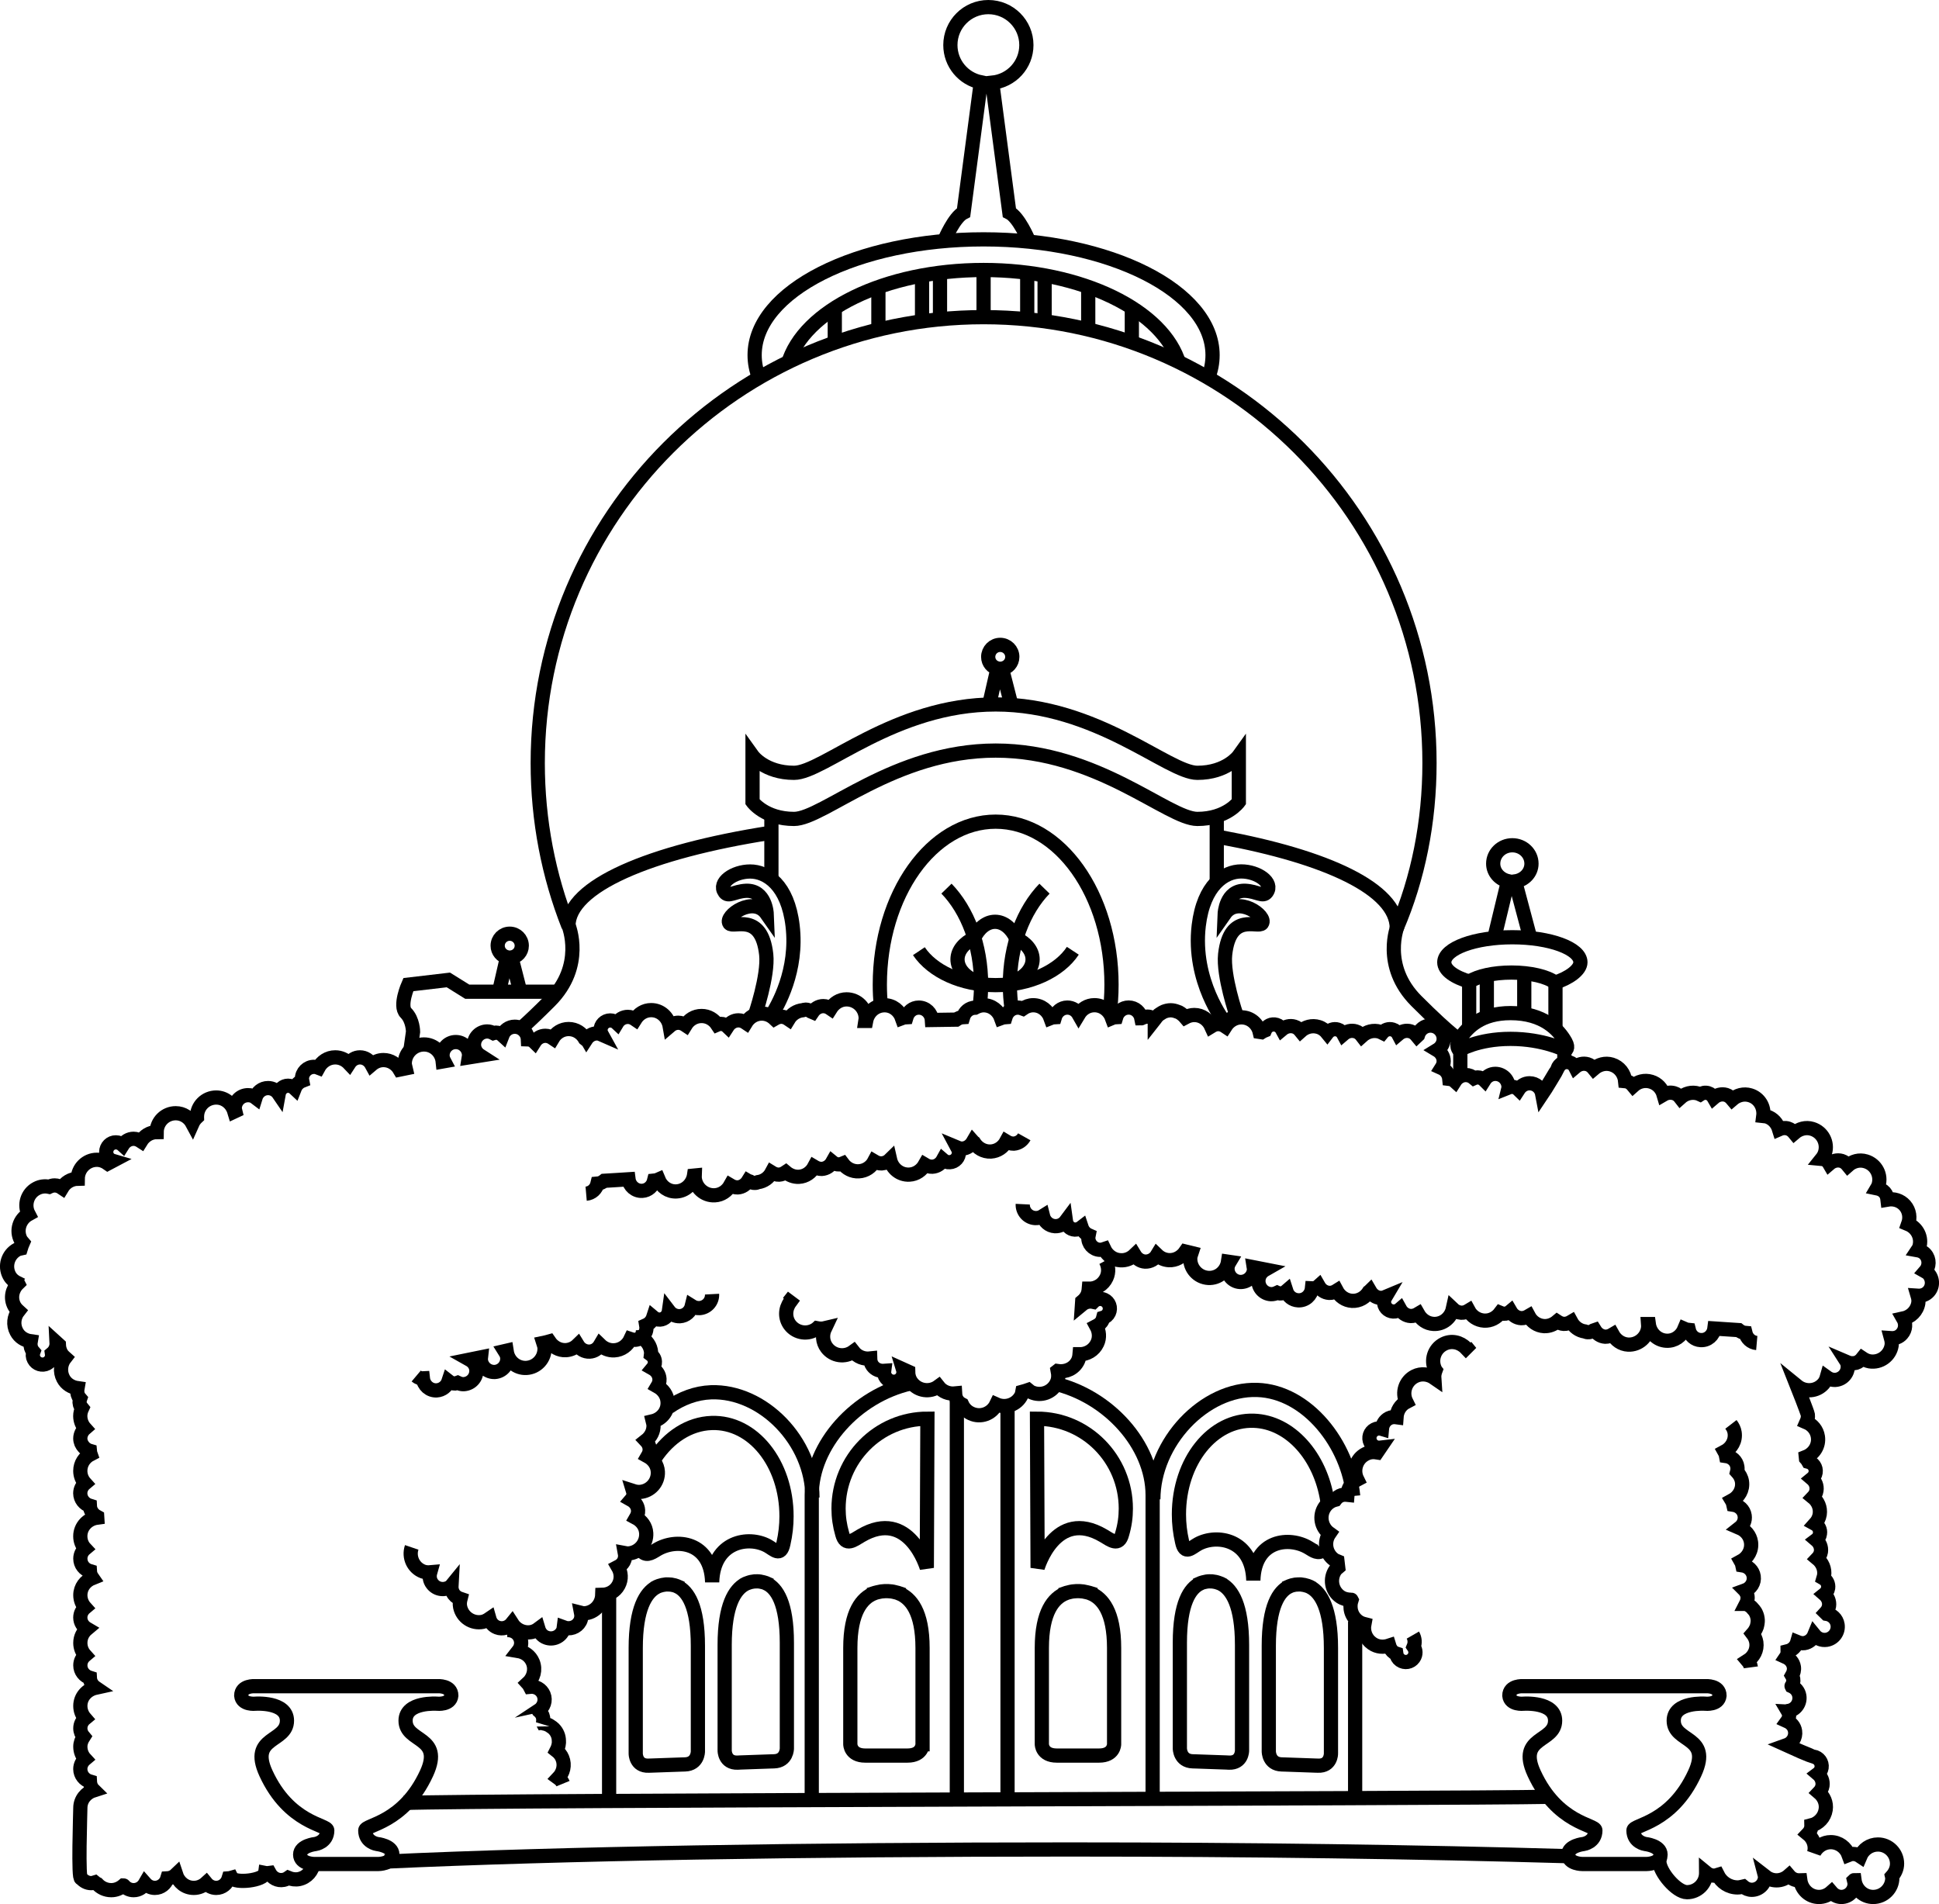
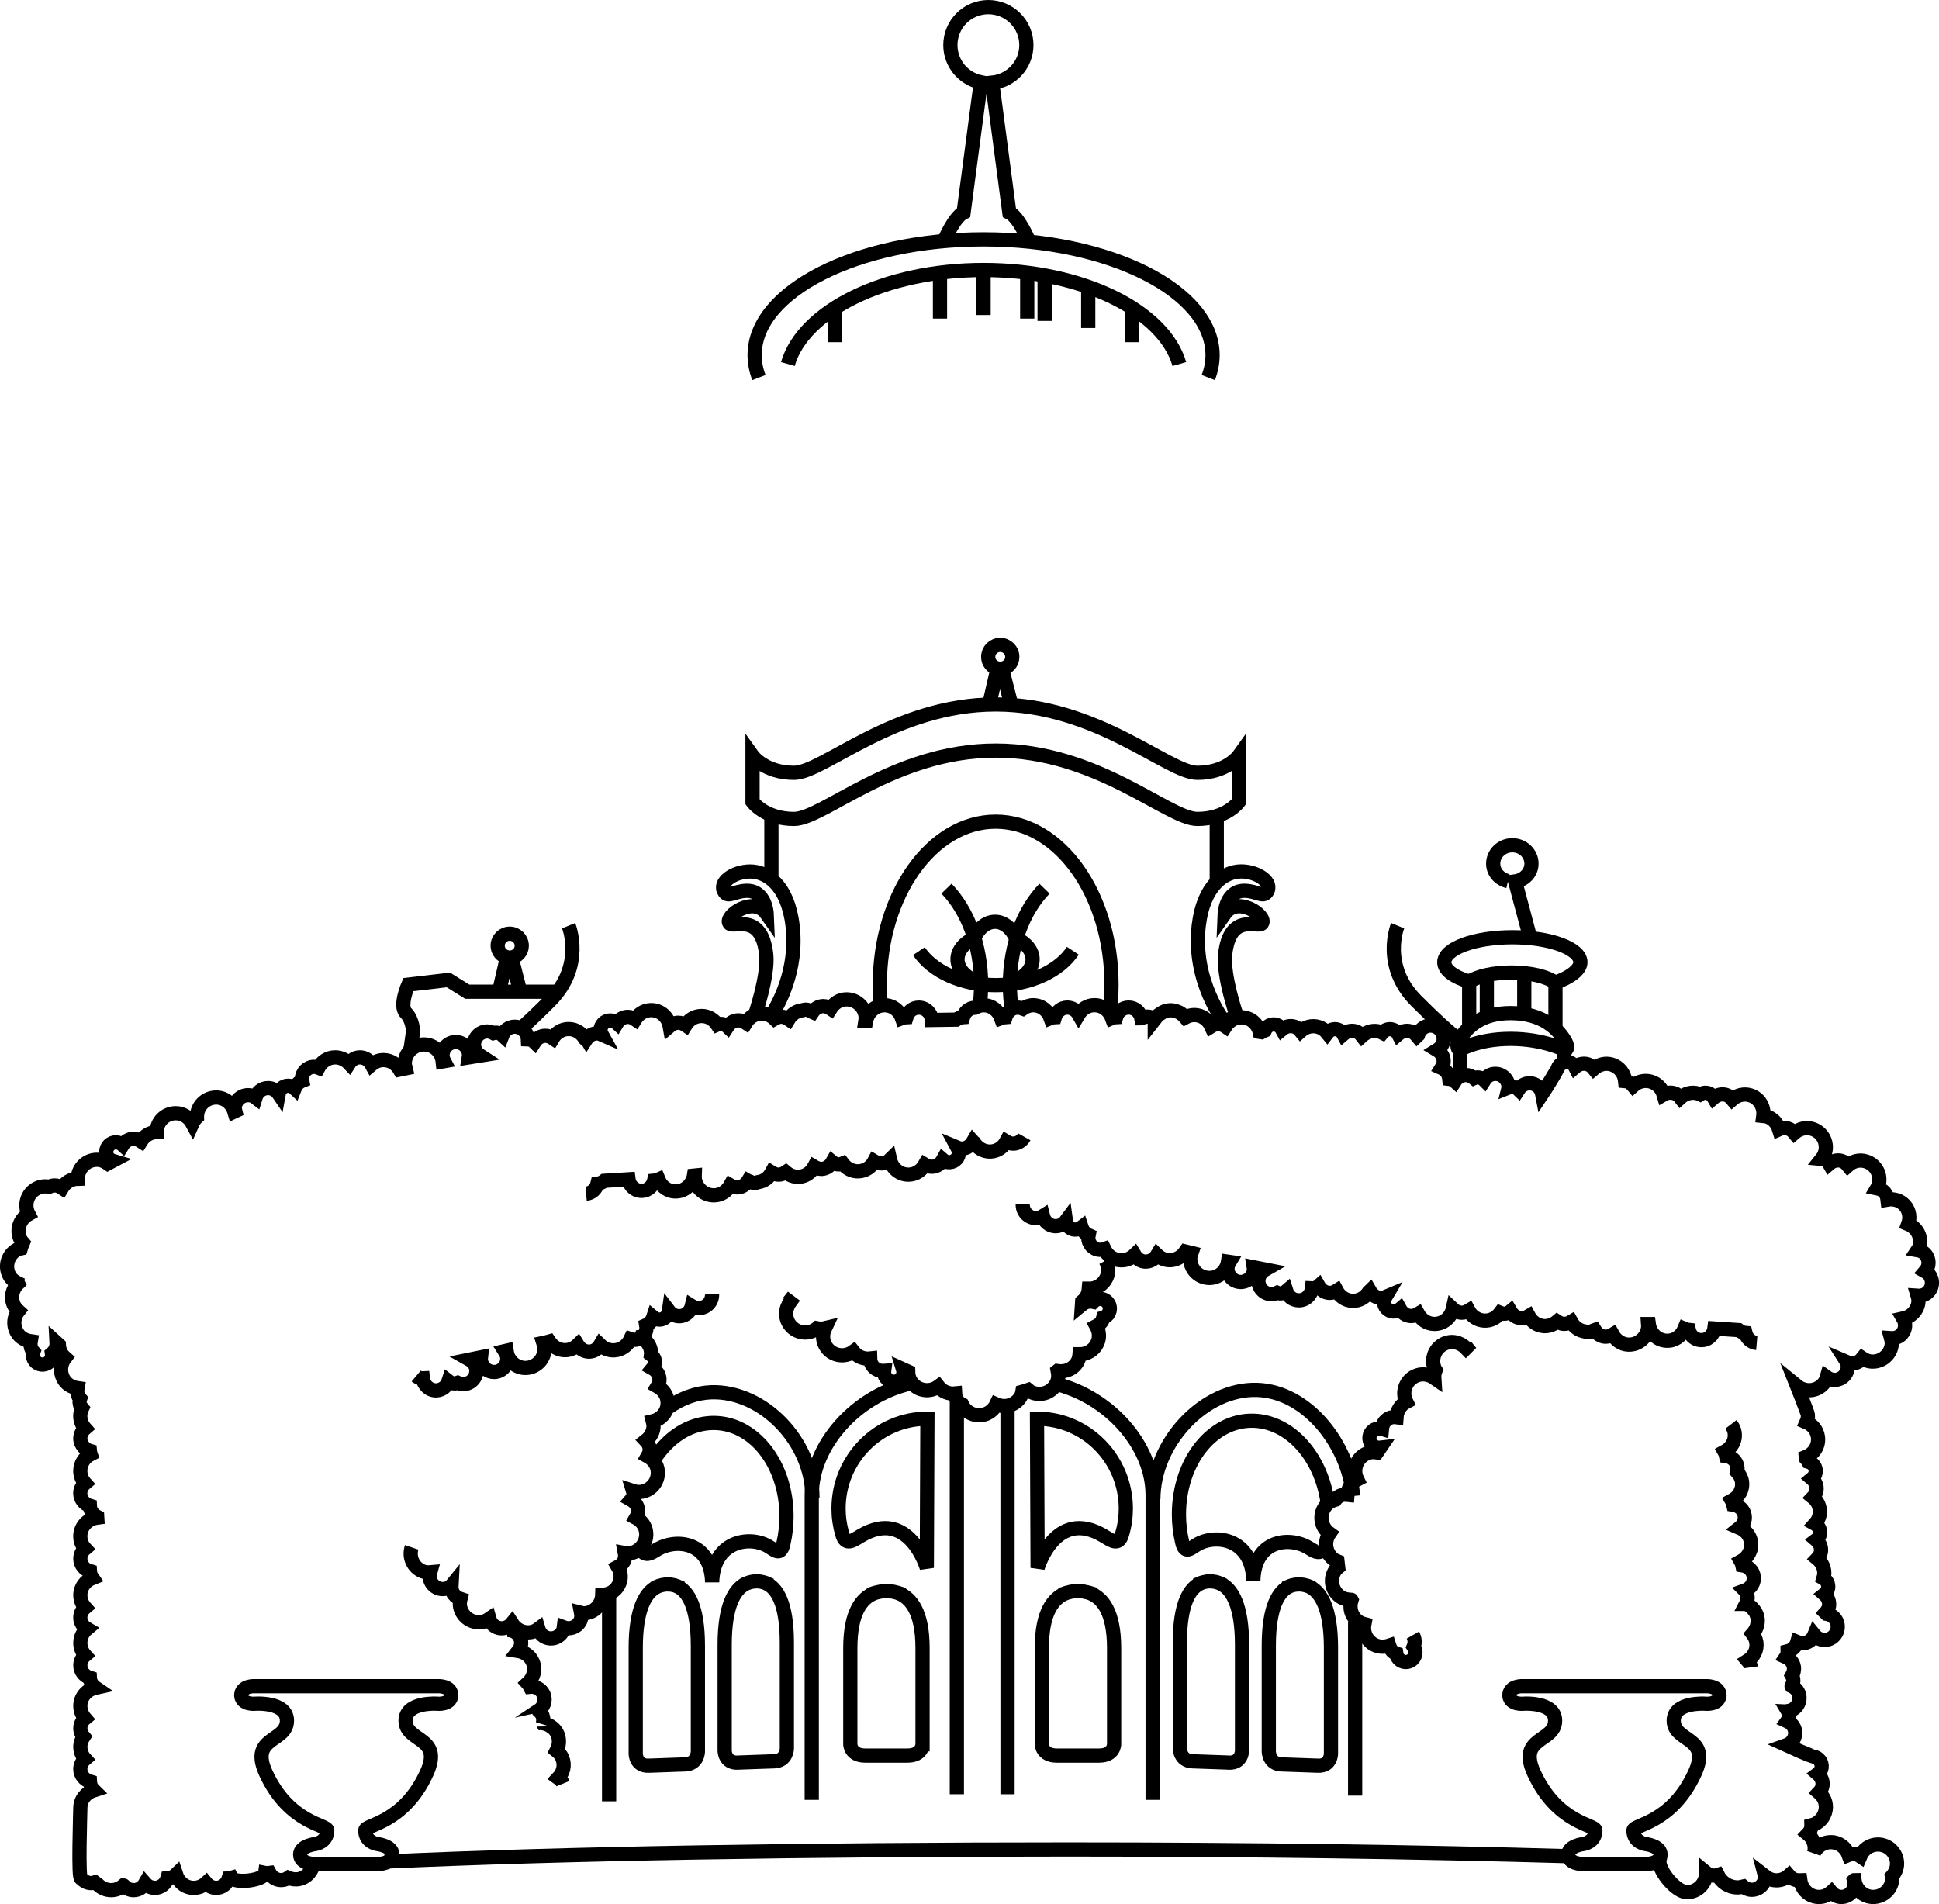
<svg xmlns="http://www.w3.org/2000/svg" enable-background="new 0 0 60 85" height="53.57" viewBox="0 0 54.55 53.57" width="54.55">
  <g fill="none" stroke="#000" stroke-width=".4" transform="translate(-2.865 -11.641)">
-     <path d="m37.21 35.198c2.99.551 4.942 1.46 4.951 2.55.597-1.389.92-2.977.92-4.639 0-6.928-5.616-12.545-12.545-12.545-6.928 0-12.543 5.618-12.543 12.545 0 1.622.306 3.172.864 4.586-.002-1.12 2.276-2.092 5.678-2.623" />
    <path d="m36.857 22.264c.08-.204.121-.415.121-.632 0-1.798-2.884-3.257-6.442-3.257s-6.441 1.459-6.441 3.257c0 .217.042.428.121.632" />
    <path d="m36.043 21.883c-.433-1.501-2.732-2.646-5.507-2.646-2.773 0-5.074 1.145-5.506 2.646" />
    <path d="m29.31 19.311v1.293" />
    <path d="m30.536 19.211v1.293" />
    <path d="m31.764 19.311v1.293" />
    <path d="m26.35 20.271v.997" />
-     <path d="m27.577 19.675v1.194" />
-     <path d="m28.805 19.343v1.327" />
    <path d="m34.707 20.271v.997" />
    <path d="m33.48 19.675v1.194" />
    <path d="m32.253 19.343v1.327" />
    <path d="m31.792 18.382s-.266-.63-.531-.762l-.482-3.652c.539-.055.961-.505.961-1.059 0-.59-.479-1.068-1.07-1.068-.59 0-1.068.478-1.068 1.068 0 .518.367.949.856 1.048l-.484 3.663c-.265.132-.53.762-.53.762" />
    <path d="m37.717 34.201s-.344.48-1.167.48c-.824 0-2.815-1.923-5.674-1.923-2.857 0-4.849 1.923-5.672 1.923-.824 0-1.168-.48-1.168-.48v-1.297s.344.48 1.168.48c.823 0 2.814-1.924 5.672-1.924s4.85 1.924 5.674 1.924c.823 0 1.167-.48 1.167-.48z" />
    <path d="m24.528 40.271c.229-.346.784-1.334.635-2.586-.136-1.15-.729-1.525-1.193-1.525s-.912.314-.717.583c.107.146.266-.023.598-.04.557-.026.584.65.584.65-.371-.531-1.195.063-1.049.266.106.146.902-.332 1.035.876.065.596-.318 1.71-.318 1.71" />
    <path d="m37.319 40.404s-.915-1.154-.73-2.72c.138-1.151.73-1.526 1.194-1.526.466 0 .913.316.718.584-.107.146-.267-.023-.598-.039-.557-.025-.584.65-.584.65.371-.531 1.195.063 1.049.266-.106.146-.903-.332-1.036.876-.064.597.319 1.71.319 1.71z" />
    <path d="m33.047 38.39c-.373.568-1.204.967-2.171.967-.957 0-1.783-.391-2.16-.955" />
    <path d="m31.452 39.225c.278-.129.463-.347.463-.593s-.185-.463-.463-.592c-.129-.279-.346-.465-.592-.465-.248 0-.465.186-.594.465-.278.129-.463.346-.463.592s.185.464.463.593" />
    <path d="m24.567 34.633v1.725" />
    <path d="m37.096 34.567v1.923" />
    <path d="m31.319 31.483-.264-1.03c.163-.026.289-.16.289-.331 0-.187-.152-.338-.34-.338s-.338.151-.338.338c0 .161.112.289.261.325l-.237 1.036" />
    <path d="m17.518 39.609-.263-1.029c.163-.026.289-.161.289-.331 0-.188-.152-.339-.339-.339-.188 0-.339.15-.339.339 0 .159.113.288.262.325l-.238 1.035" />
    <path d="m18.862 37.685s.464 1.127-.531 2.121c-.318.318-.561.549-.746.715" />
    <path d="m42.185 37.685s-.465 1.127.53 2.121c.996.995 1.261 1.129 1.261 1.129" />
-     <path d="m45.909 38.007-.418-1.568c.258-.037.459-.243.459-.5 0-.286-.241-.517-.539-.517s-.538.231-.538.517c0 .244.18.438.416.493l-.38 1.576" />
+     <path d="m45.909 38.007-.418-1.568c.258-.037.459-.243.459-.5 0-.286-.241-.517-.539-.517s-.538.231-.538.517c0 .244.18.438.416.493" />
    <path d="m45.362 40.144c-.825 0-1.209.389-1.429.725-.139.207-.015.318-.015.318s.514-.318 1.443-.318 1.542.318 1.542.318.11-.043.005-.233c-.189-.339-.618-.81-1.546-.81z" />
    <path d="m46.875 41.531v-.431" />
    <path d="m43.948 41.929v-.861" />
    <path d="m46.602 39.29c.408-.129.725-.362.725-.575 0-.39-.856-.705-1.915-.705-1.057 0-1.915.315-1.915.705 0 .221.282.42.724.549" />
    <path d="m44.197 39.25v1.353" />
    <path d="m44.694 39.05v1.247" />
    <path d="m45.747 39.05v1.075" />
    <path d="m46.625 39.222v1.315" />
    <path d="m46.608 39.281c-.221-.164-.684-.278-1.22-.278-.504 0-.943.101-1.179.251" />
    <path d="m49.184 64.084s.397 0 .397-.266c0-.252-.431-.297-.431-.297s-.331-.049-.331-.383c0-.166 1.072-.191 1.724-1.607.481-1.045-.591-.863-.591-1.48 0-.543.89-.477.89-.477s.371.039.398-.227c0-.291-.386-.266-.386-.266h-5.141s-.386-.025-.386.266c.026.266.398.227.398.227s.89-.066.89.477c0 .617-1.072.436-.591 1.48.651 1.416 1.724 1.441 1.724 1.607 0 .334-.332.383-.332.383s-.43.045-.43.297c0 .266.397.266.397.266z" />
    <path d="m13.506 64.084s.398 0 .398-.266c0-.252-.432-.297-.432-.297s-.331-.049-.331-.383c0-.166 1.073-.191 1.725-1.607.479-1.045-.591-.863-.591-1.48 0-.543.89-.477.89-.477s.371.039.397-.227c0-.291-.385-.266-.385-.266h-5.142s-.384-.025-.384.266c.026.266.397.227.397.227s.89-.066.89.477c0 .617-1.071.436-.591 1.48.651 1.416 1.725 1.441 1.725 1.607 0 .334-.331.383-.331.383s-.432.045-.432.297c0 .266.397.266.397.266z" />
    <path d="m23.252 60.895v-2.975c0-1.115.282-1.551.571-1.709l.001-.002s.032-.018.087-.035c.062-.023.121-.035.178-.041h.039c.012 0 .025-.002.037-.002.057 0 .117.01.178.027.055.014.088.029.088.029v.004c.289.137.571.553.571 1.666v2.977s0 .35-.362.361l-.072.002-.879.031-.073.004c-.364.012-.364-.337-.364-.337z" />
    <path d="m20.75 60.98v-2.973c0-1.115.283-1.551.571-1.709l.001-.002s.033-.018.087-.037c.061-.021.122-.033.178-.039.011 0 .025 0 .037-.002.013 0 .026-.002.038 0 .057 0 .117.008.178.025.054.016.088.031.088.031v.002c.288.137.571.555.571 1.668v2.975s0 .352-.363.363l-.073.002-.878.031-.072.002c-.363.015-.363-.337-.363-.337z" />
    <path d="m21.681 51.23c.356-.248.76-.402 1.188-.418 1.453-.051 2.852 1.373 2.852 2.961" />
    <path d="m21.296 52.656c.387-.582.956-.959 1.589-.98 1.164-.041 2.107 1.135 2.107 2.625 0 .256-.027.504-.088.771-.078.377-.259.164-.443.062-.535-.294-1.528-.134-1.561 1.022-.032-1.154-1.025-1.244-1.562-.912-.154.094-.324.211-.453-.02" />
    <path d="m46.94 63.863c-4.121-.119-8.908-.188-14.016-.188-7.294 0-14.253.113-19.236.342" />
-     <path d="m46.452 62.193c-2.672.057-30.066.088-32.23.174" />
    <path d="m14.448 55.176c-.093.273.044.576.317.678.07.025.137.029.204.023-.031.109-.018.229.058.326.124.164.358.193.521.068.008-.006.012-.014.017-.02-.005.088.016.178.073.252.047.062.113.1.182.123-.018.07-.026.145-.01.225.06.291.344.479.635.42.072-.016.13-.049.187-.088.03.107.105.203.22.246.155.059.319.004.416-.117.116.184.333.291.559.244.071-.016.13-.047.185-.088.032.107.107.205.222.246.192.072.408-.025.479-.217.008-.023.009-.047.012-.07.171.064.367 0 .456-.164.042-.078.048-.164.032-.246.032.008.062.018.097.014.278-.018.489-.246.498-.52.185-.004.362-.094.457-.27.093-.17.077-.361-.014-.516.064-.033.122-.08.16-.148.042-.076.049-.16.034-.24.032.006.063.012.096.01.296-.018.523-.275.504-.572-.01-.191-.128-.346-.286-.43.036-.062.062-.133.057-.209-.007-.133-.086-.238-.195-.299.044-.051.07-.119.065-.193 0-.02-.009-.037-.015-.057.062.02.126.033.196.029.296-.02.522-.273.505-.57-.011-.193-.129-.348-.286-.434.036-.061.061-.129.056-.207-.005-.092-.047-.17-.106-.232.135-.105.225-.264.214-.447-.002-.035-.015-.064-.023-.098.252-.059.437-.281.419-.547-.01-.193-.128-.346-.285-.434.037-.061.062-.131.057-.209-.007-.131-.086-.236-.194-.297.043-.051.069-.119.065-.191-.005-.086-.051-.156-.116-.203.001-.018.011-.031.01-.051-.013-.191-.128-.348-.287-.43.038-.064.062-.133.057-.211" />
    <path d="m34.073 40.23c.041-.287.062-.584.062-.887 0-2.533-1.459-4.585-3.26-4.585-1.799 0-3.258 2.052-3.258 4.585 0 .201.01.4.027.597" />
    <path d="m31.326 40.031c-.032-.223-.05-.453-.05-.688 0-1.108.383-2.091.974-2.7" />
    <path d="m30.424 39.966c.027-.202.042-.41.042-.624 0-1.108-.383-2.091-.974-2.7" />
    <path d="m52.288 49.426c-.162-.014-.283-.133-.319-.283-.072-.006-.137-.037-.19-.08-.228-.014-.455-.029-.683-.045-.024.191-.188.338-.386.326-.168-.008-.297-.129-.334-.285-.043-.004-.085-.014-.123-.031-.083.203-.275.346-.507.334-.263-.014-.461-.217-.495-.469-.009 0-.02 0-.026 0 .001.023.011.045.009.068-.015.297-.27.523-.564.51-.193-.01-.35-.127-.436-.283-.062.037-.131.062-.208.061-.128-.008-.231-.082-.294-.184-.016.006-.031.01-.047.014-.045.027-.095.047-.151.043-.028 0-.053-.012-.077-.02-.172-.023-.311-.129-.389-.273-.062.037-.132.062-.209.059-.07-.004-.131-.031-.187-.068-.1.084-.226.137-.368.131-.193-.012-.348-.125-.432-.283-.063.037-.134.062-.211.059-.132-.008-.239-.084-.301-.191-.051.043-.118.07-.19.066-.035-.002-.068-.012-.099-.025-.104.139-.268.229-.452.219-.193-.012-.352-.123-.437-.281-.061.037-.13.062-.207.059-.094-.006-.175-.047-.238-.107-.055.25-.276.436-.542.422-.192-.01-.347-.125-.435-.281-.062.037-.132.061-.208.059-.132-.008-.241-.086-.3-.193-.052.045-.118.07-.192.066-.151-.008-.266-.135-.258-.287.001-.045.019-.086.041-.123-.043.018-.089.029-.138.027-.132-.006-.237-.086-.299-.193-.008.008-.018.01-.026.016-.1.162-.274.27-.477.26-.193-.012-.349-.127-.433-.285-.062.039-.131.064-.21.061-.132-.008-.237-.086-.298-.193-.05.045-.115.07-.188.066-.02.197-.188.348-.389.336-.158-.008-.286-.113-.332-.258-.052.045-.117.068-.188.064-.024 0-.047-.008-.069-.018-.053.025-.111.041-.173.039-.207-.01-.365-.186-.354-.391.006-.133.085-.24.192-.301-.108-.021-.219-.045-.327-.066.003.02.011.039.01.061-.011.205-.187.363-.393.354-.204-.012-.362-.188-.352-.393.004-.062.025-.117.057-.17-.014-.002-.029-.006-.043-.008-.041.27-.273.471-.552.457-.296-.016-.526-.27-.51-.566.003-.049.021-.092.035-.135-.058-.014-.114-.027-.17-.041-.103.15-.271.252-.468.242-.13-.008-.243-.062-.329-.145-.069.115-.194.191-.339.186-.129-.008-.232-.084-.295-.188-.104.1-.245.16-.399.15-.206-.01-.374-.141-.455-.314-.04.014-.083.021-.128.02-.186-.01-.33-.17-.32-.357.001-.018.01-.033.013-.051-.098-.043-.17-.125-.203-.225-.053.041-.118.066-.189.064-.134-.006-.234-.111-.252-.242-.07.094-.182.152-.308.146-.168-.01-.299-.131-.337-.285-.062.039-.136.061-.215.057-.206-.01-.364-.186-.354-.391" />
    <path d="m19.355 45.225c.162-.014.283-.131.319-.283.072-.006.137-.037.191-.08.228-.012.454-.029.682-.043.024.189.189.336.386.326.168-.01.296-.131.334-.287.043-.004.085-.014.123-.031.083.203.275.346.507.334.262-.014.46-.217.496-.467.008-.002.019-.002.025-.002 0 .023-.01.045-.01.068.016.297.27.525.565.51.194-.01.35-.125.437-.281.062.037.13.061.208.059.127-.006.231-.082.294-.184.014.008.031.01.047.016.044.027.094.045.149.041.029 0 .055-.01.079-.02.172-.023.31-.127.388-.273.063.039.131.064.21.061.07-.004.132-.033.187-.07.1.084.226.137.367.131.192-.01.349-.125.433-.283.062.037.133.062.21.061.133-.008.24-.086.3-.193.052.043.12.07.192.066.035-.002.068-.012.099-.025.103.139.267.229.452.219.193-.01.352-.123.435-.281.062.037.132.062.209.059.094-.006.175-.047.236-.107.057.252.278.436.544.422.192-.01.347-.125.435-.281.062.037.132.062.208.059.132-.006.24-.084.3-.193.052.045.118.072.192.066.149-.006.266-.135.258-.285-.002-.047-.02-.086-.041-.125.043.018.089.029.138.027.131-.006.237-.086.299-.193.007.008.018.012.026.018.1.16.273.268.477.258.192-.012.348-.125.433-.283.061.037.131.062.21.061.132-.01.237-.086.297-.193" />
    <path d="m52.122 58.551c-.01-.074-.047-.133-.092-.186.172-.109.277-.303.246-.518-.015-.092-.053-.172-.105-.24.024-.027.043-.055.062-.084.023-.037.042-.076.057-.119.006-.018.008-.033.012-.051.012-.059.019-.119.008-.182-.009-.068-.034-.129-.065-.184-.018-.031-.042-.055-.064-.08-.017-.02-.03-.037-.049-.055-.038-.033-.08-.057-.126-.08l-.014-.006h-.004c.016-.031.027-.061.034-.096.007-.039.012-.076.006-.119-.007-.045-.023-.084-.045-.119-.007-.014-.016-.027-.025-.041l-.002-.002c.164-.059.272-.221.246-.398-.025-.168-.158-.287-.318-.311-.008-.039-.021-.076-.041-.111.193-.104.316-.311.283-.541-.028-.189-.155-.332-.32-.402.102-.08.162-.205.142-.342-.024-.168-.159-.285-.318-.309-.009-.041-.021-.08-.042-.115.193-.104.318-.307.284-.537-.017-.107-.069-.197-.137-.271.012-.047.015-.096.007-.146-.024-.164-.158-.279-.316-.301-.008-.045-.022-.084-.043-.121.193-.102.317-.309.282-.539-.013-.088-.053-.164-.104-.23" />
    <path d="m18.705 61.822c-.028-.068-.078-.117-.135-.158.14-.146.197-.361.114-.561-.035-.086-.093-.154-.161-.207.017-.033.029-.062.041-.098.012-.041.023-.084.025-.129.001-.018 0-.035-.001-.053-.001-.059-.011-.119-.036-.178-.025-.062-.064-.117-.109-.162-.025-.025-.052-.043-.081-.062-.021-.014-.041-.029-.061-.039-.046-.023-.091-.039-.141-.047-.006-.002-.011-.004-.017-.004-.001-.002-.002 0-.002 0 .005-.035.01-.066.008-.1-.001-.041-.007-.078-.022-.117-.018-.041-.043-.076-.073-.107-.011-.012-.022-.021-.034-.031-.001-.002-.002-.002-.004-.002.146-.096.212-.281.144-.447-.066-.156-.224-.24-.384-.223-.018-.035-.039-.07-.065-.098.163-.148.231-.381.143-.594-.074-.178-.232-.285-.408-.314.08-.102.107-.238.054-.365-.064-.156-.223-.238-.382-.221" />
    <path d="m11.685 64.059c-.03.217-.181.402-.408.449-.105.021-.208.004-.302-.035-.039.027-.083.047-.132.057-.166.033-.319-.053-.395-.193-.042.006-.085.008-.125 0-.032.217-.852.301-.941.133-.028.008-.055.016-.084.018-.046.154-.183.268-.35.268-.116 0-.217-.055-.284-.137-.092.084-.212.137-.347.137-.241 0-.429-.16-.499-.375-.064.062-.149.102-.245.107-.045.154-.183.268-.351.268-.113 0-.207-.053-.274-.129-.065.113-.182.193-.324.193-.112 0-.21-.051-.278-.131-.001-.002-.002-.002-.005-.002-.094.08-.213.133-.345.133-.156 0-.294-.066-.392-.172-.027-.012-.049-.029-.071-.047-.033.01-.065.021-.102.021-.113 0-.212-.055-.281-.137-.094.082-.025-1.842-.025-1.977 0-.24.162-.43.378-.498-.064-.062-.103-.148-.108-.246-.155-.045-.27-.182-.271-.352 0-.113.055-.213.136-.281-.085-.092-.135-.213-.135-.348 0-.105.038-.197.091-.279-.054-.064-.091-.145-.091-.236-.001-.115.054-.213.134-.279-.082-.094-.134-.215-.134-.352 0-.258.187-.459.429-.512-.091-.062-.155-.162-.161-.279-.154-.047-.269-.184-.268-.352 0-.115.054-.213.135-.281-.085-.094-.135-.213-.135-.35 0-.162.074-.301.188-.396-.11-.064-.189-.18-.189-.316 0-.115.055-.213.136-.281-.083-.092-.135-.215-.135-.35 0-.225.144-.404.34-.482-.04-.057-.067-.121-.071-.193-.155-.045-.269-.182-.269-.352 0-.115.054-.213.135-.281-.086-.091-.136-.212-.136-.349-.001-.271.206-.488.469-.523-.001-.01-.001-.02-.001-.027-.113-.061-.193-.172-.199-.307-.155-.047-.269-.184-.27-.352 0-.115.055-.213.136-.281-.085-.094-.135-.215-.135-.35 0-.205.118-.379.289-.467-.011-.031-.016-.061-.019-.094-.035-.01-.067-.025-.097-.045-.008-.004-.014-.01-.02-.014-.025-.018-.045-.037-.064-.061-.013-.012-.022-.03-.032-.045-.01-.02-.022-.035-.031-.055-.016-.041-.026-.084-.026-.131 0-.057.015-.109.037-.156l.003-.006c.023-.047.056-.086.094-.119-.083-.092-.134-.213-.135-.35 0-.08.021-.154.053-.223-.014-.018-.03-.031-.042-.053-.037-.068-.039-.146-.014-.217-.015-.018-.033-.031-.044-.053-.04-.076-.045-.16-.031-.238-.164-.023-.318-.113-.401-.271-.102-.193-.074-.422.054-.584-.046-.041-.089-.084-.118-.141-.037-.072-.056-.148-.059-.223-.022-.02-.042-.039-.064-.059.006.115-.04.227-.13.303.017.111-.034.225-.139.281-.132.07-.299.02-.369-.115-.038-.07-.04-.146-.014-.217-.015-.018-.033-.031-.043-.053-.04-.076-.047-.16-.033-.24-.164-.023-.316-.111-.399-.27-.103-.193-.075-.42.053-.582-.045-.041-.086-.086-.117-.143-.115-.215-.062-.467.105-.629-.001-.002-.001-.006-.001-.008-.099-.047-.188-.117-.243-.221-.139-.262-.041-.588.223-.729.032-.016.064-.021.099-.029.017-.057.037-.109.061-.164-.021-.025-.043-.045-.06-.076-.139-.26-.041-.582.218-.725-.136-.26-.037-.584.224-.721.113-.061.238-.074.354-.049.049-.023.102-.039.157-.039.079 0 .146.029.207.07.091-.152.251-.254.442-.258.003-.293.243-.533.537-.533.117 0 .222.043.309.105.044-.023.094-.049.141-.074-.109-.032-.186-.132-.186-.249 0-.152.123-.275.273-.273.074 0 .141.031.19.076.065-.104.177-.176.308-.176.079 0 .147.031.207.07.092-.15.251-.256.441-.258.002-.295.241-.531.537-.531.207 0 .378.119.469.289.031-.07.076-.129.131-.18 0-.004-.001-.008-.002-.014 0-.297.241-.537.541-.537.242 0 .44.166.507.389.008-.004.02-.006.029-.01-.006-.025-.014-.047-.015-.072 0-.207.167-.373.374-.373.079-.002.151.023.21.068.047-.154.184-.268.353-.268.125 0 .233.064.299.161.023-.127.129-.227.265-.227.071 0 .135.029.185.076.039-.1.116-.178.216-.217-.003-.018-.012-.032-.012-.051 0-.187.152-.339.339-.339.045-.001.087.009.125.024.092-.17.265-.291.473-.291.154 0 .291.068.39.173.065-.101.175-.173.306-.173.143 0 .263.085.327.203.09-.077.204-.127.334-.127.197 0 .363.111.455.268.058-.012.116-.021.172-.033-.01-.044-.027-.088-.028-.137.001-.297.243-.537.541-.537.278 0 .499.213.527.484.013-.002.027-.004.042-.007-.028-.053-.047-.108-.047-.171 0-.207.166-.374.373-.374.205 0 .372.167.372.374.001.021-.009.039-.012.06.109-.017.221-.032.329-.05-.103-.066-.176-.176-.177-.309.001-.207.168-.373.373-.373.063 0 .122.02.173.047.023-.007.046-.014.07-.014.071 0 .135.029.184.074.054-.141.188-.24.347-.24.199 0 .36.158.369.355.071.002.137.031.185.078.066-.105.175-.178.308-.178.079 0 .147.029.208.07.091-.154.254-.26.446-.26.203 0 .372.117.462.282.007.007.02.011.025.018.067-.104.177-.177.309-.177.049 0 .093.014.136.033-.021-.038-.035-.079-.035-.125 0-.15.122-.273.273-.273.072 0 .139.029.189.076.063-.105.175-.176.308-.176.078 0 .145.029.205.07.095-.153.257-.26.449-.26.266 0 .477.197.521.45.067-.058.148-.095.244-.095.076 0 .145.029.203.068.093-.152.256-.258.45-.258.187 0 .345.098.441.243.03-.013.064-.021.1-.021.073 0 .139.029.188.076.067-.104.179-.176.31-.176.078 0 .146.029.207.07.092-.152.254-.26.448-.26.141 0 .265.059.359.148.057-.033.12-.059.19-.059.078 0 .145.029.205.07.085-.141.229-.237.401-.254.026-.007.05-.016.079-.016.057 0 .106.021.148.05.017.007.031.012.047.019.066-.098.175-.168.303-.168.077 0 .145.029.205.07.095-.152.256-.26.448-.26.298 0 .539.242.539.539 0 .023-.012.045-.015.068h.027c.047-.25.256-.441.519-.441.233 0 .417.154.489.36.039-.015.081-.022.125-.024.045-.154.18-.27.348-.27.197 0 .355.154.368.348.228-.004.456-.008.685-.01.057-.039.121-.066.194-.07.044-.148.171-.26.334-.266.073-.039.153-.068.243-.068.233 0 .418.154.491.36.04-.015.081-.023.124-.026.046-.152.179-.268.346-.268.051 0 .1.012.144.029.083-.058.181-.096.289-.096.232 0 .416.154.489.36.037-.015.079-.022.121-.024.045-.154.184-.27.351-.27.139 0 .255.078.319.191.091-.152.252-.258.443-.258.233 0 .42.152.495.36.035-.015.075-.022.116-.024.045-.154.183-.27.352-.27.182 0 .325.133.358.303.001 0 .002 0 .003-.002.015-.007.027-.014.044-.02.038-.014.079-.025.125-.025.042 0 .08.01.116.023.033.012.061.027.089.047v.007l.011-.014c.028-.041.059-.079.096-.111.02-.016.04-.026.062-.041.029-.018.056-.038.089-.051.06-.023.123-.039.191-.039.064 0 .123.016.178.037.018.006.034.01.051.018.039.021.074.045.108.074.027.022.051.046.073.072.076-.041.161-.068.253-.068.217 0 .393.135.476.32.06-.037.123-.064.197-.064.077 0 .145.029.203.068.096-.152.258-.258.45-.258.256 0 .46.181.515.418.014.003.025.003.039.004.032-.021.067-.039.105-.054.053-.128.19-.198.326-.157.07.021.125.069.157.128.094-.079.222-.116.349-.077.073.021.13.07.176.127.133-.12.319-.174.504-.117.102.031.183.094.244.17.067-.088.184-.132.295-.098.071.021.125.068.158.13.094-.081.22-.118.348-.079.074.021.131.07.176.129.134-.121.318-.176.504-.119.024.008.045.021.066.031.069-.085.184-.126.293-.092.07.021.126.068.158.129.094-.08.221-.117.348-.078.073.021.13.07.176.126.009-.009.02-.013.029-.021.045-.152.183-.268.352-.268.205 0 .372.168.372.373 0 .135-.076.25-.184.316.107.064.184.178.184.313 0 .071-.025.135-.06.19.119.053.205.17.218.307.06.007.114.03.156.068.065-.103.177-.176.308-.176.088 0 .167.035.23.088.031-.014.066-.021.102-.021.037 0 .071.008.104.021s.061.032.085.056c.065-.104.177-.177.309-.177.206 0 .372.168.372.373 0 .004-.001.008-.002.012.03-.012.061-.02.095-.02.074 0 .14.029.188.076.067-.104.177-.176.31-.176.182 0 .326.131.358.303.068-.1.423-.686.428-.706.045-.146.197-.227.343-.182.068.021.125.068.156.129.094-.08.221-.117.349-.079.072.022.129.069.175.126.136-.117.32-.173.505-.117.217.067.357.256.377.469.018.002.033 0 .05.004.074.022.131.07.176.125.133-.12.319-.172.505-.115.179.055.301.193.349.36.087-.051.193-.068.298-.037.074.021.132.07.176.127.134-.121.32-.174.504-.117.018.006.029.018.046.025.064-.043.146-.062.229-.037.07.021.125.07.159.129.093-.08.22-.117.346-.08.075.023.13.072.176.127.135-.117.321-.172.505-.115.255.078.4.328.366.586.032.004.065 0 .099.01.177.055.294.195.344.359.079-.035.168-.047.255-.02.073.023.131.07.176.125.136-.117.321-.172.505-.115.285.088.444.389.357.672-.02.066-.054.123-.095.174.02.002.038 0 .059.006.07.021.124.07.158.129.093-.08.22-.117.347-.08.075.023.131.072.177.129.133-.119.317-.174.503-.117.285.086.445.387.357.672-.01.031-.025.059-.041.086.08.016.156.051.213.115.051.059.073.131.081.203.177-.031.363.021.49.166.131.152.153.35.091.523.255.105.396.381.313.648-.01.033-.028.059-.046.086.081.014.16.049.218.117.123.141.114.346-.005.482.021.012.041.021.061.035.154.137.172.373.037.527-.081.092-.195.129-.311.121.019.064.03.131.019.203-.036.227-.211.393-.424.438.078.135.071.309-.038.432-.079.094-.194.129-.307.121.018.066.028.133.018.203-.047.295-.323.496-.617.449-.078-.014-.146-.047-.207-.088-.045.057-.102.105-.177.129-.091.025-.182.014-.263-.021.005.008.011.014.014.023.06.197-.052.404-.248.463-.117.037-.232.008-.325-.059-.018.064-.046.127-.094.182-.191.221-.521.244-.745.061 0 0 .294.74.305.812.01.076-.009.146-.038.211.165.07.293.217.321.408.037.252-.111.48-.339.57l.004.039c.026.029.049.061.067.094.135.035.226.16.204.303-.011.072-.05.131-.103.174.094.08.147.201.127.332-.01.076-.05.141-.1.193.139.113.22.289.191.48-.017.105-.065.193-.131.266.097.053.156.162.138.277-.009.074-.049.135-.104.176.094.08.15.201.131.332-.012.076-.052.141-.102.193.139.115.221.291.191.48-.004.027-.014.047-.021.072.096.055.151.162.135.275-.012.072-.05.133-.104.176.092.08.148.201.129.33-.012.078-.051.141-.099.193.008.008.015.018.023.025.159.023.292.141.317.309.03.205-.11.393-.312.424-.137.02-.261-.037-.342-.137-.048.117-.148.209-.282.23-.071.01-.137-.006-.198-.031-.035.125-.137.227-.271.26.001.062-.014.117-.046.164.113.051.201.15.221.279.013.088-.011.17-.052.242.017.029.029.061.034.096.006.035.004.072-.005.107-.007.031-.023.062-.042.09-.001 0 0 .002 0 .002.111.049.199.148.219.279.031.203-.108.393-.312.422-.005.002-.007 0-.012 0 .016.027.028.059.033.092.01.072-.01.141-.049.195.113.051.201.148.22.281.026.178-.082.34-.246.398.108.051.74.316.762.318.149.023.252.162.23.312-.012.072-.05.133-.105.174.094.08.149.201.13.332-.012.076-.05.139-.1.191.138.117.219.293.19.482-.034.223-.199.393-.405.443 0 .018.006.033.002.049-.012.076-.049.141-.099.193.139.113.218.291.188.48-.001.012-.007.021-.009.033.093-.166.263-.283.466-.283.232 0 .427.15.502.359.04-.016.082-.027.129-.027.075 0 .141.027.199.066.081-.195.273-.332.497-.332.296 0 .538.242.538.539 0 .137-.057.26-.143.357.003.014.009.025.01.041 0 .297-.241.539-.539.539-.274 0-.49-.209-.525-.473-.006 0-.012 0-.016.004.007.031.019.061.019.096 0 .205-.167.373-.373.373-.114 0-.213-.057-.281-.137-.094.084-.213.137-.349.137-.273 0-.49-.209-.525-.473-.013 0-.024.006-.037.006-.116 0-.215-.053-.284-.135-.093.082-.212.135-.348.135-.126 0-.235-.047-.327-.119.001.004.005.008.004.014.001.205-.167.371-.372.371-.094 0-.176-.037-.241-.092-.052.012-.102.025-.157.025-.248 0-.459-.143-.563-.352-.033.01-.063.021-.101.021-.086 0-.163-.033-.227-.086 0 .004.003.008.003.012 0 .297-.24.539-.538.539s-.777-.57-.777-.867c0-.045.015-.082.024-.123" />
    <path d="m25.017 48.314c.021-.016.035-.037.051-.057l.024.018c-.138.188-.151.445-.005.641.18.238.518.285.755.105l.011-.01c.072.014.147.016.222-.002-.083.174-.074.385.05.549.179.236.51.283.748.109.116.15.295.215.473.195.002.072.02.146.066.207.08.107.204.15.327.141-.009.068.008.139.053.197.09.121.263.145.382.055.095-.072.128-.191.095-.299.047.021.098.047.145.068.001.107.03.215.101.309.178.236.512.283.749.109.117.15.295.215.471.197.004.072.022.143.069.205.034.047.078.08.127.105.049.107.133.197.252.252.266.125.582.012.71-.256.269.121.585.006.71-.26.013-.031.017-.062.023-.094.058-.016.112-.031.168-.051.026.021.05.045.084.061.269.125.59.01.715-.26.051-.107.052-.219.031-.328 0 0 .003-.002.005-.004.229.033.462-.074.565-.295.026-.059.037-.119.042-.178.206.002.405-.111.498-.311.076-.16.055-.338-.024-.482.072-.037.136-.09.172-.17.01-.021.01-.043.016-.064.07-.021.132-.072.165-.143.064-.137.005-.301-.132-.363-.107-.051-.229-.023-.309.057-.114-.025-.231.006-.318.078.002-.029.004-.057.006-.086.059-.049.109-.107.144-.182.026-.057.037-.119.042-.178.207.004.405-.111.498-.311.075-.16.055-.336-.024-.482" />
    <path d="m18.464 39.542h-2.454l-.531-.331-1.127.132s-.265.598-.066.796c.199.199.199.531.199.531l-.066.463" />
    <path d="m14.574 50.355c.051.043.116.07.188.066.021.197.188.348.388.338.16-.01.287-.117.333-.258.052.041.117.066.188.064.023-.002.047-.012.069-.02.053.025.112.043.173.039.207-.012.364-.186.353-.393-.005-.131-.084-.238-.193-.299.111-.023.221-.045.327-.066-.002.02-.01.039-.008.061.011.205.187.363.393.354.203-.012.362-.188.351-.393-.003-.062-.025-.119-.057-.17.014-.002.031-.004.042-.008.042.27.275.471.553.457.296-.016.525-.27.51-.566-.002-.049-.021-.092-.035-.137.058-.012.114-.025.17-.041.103.152.271.254.467.244.13-.008.244-.062.329-.145.07.115.195.193.338.186.13-.006.234-.082.296-.188.103.1.245.16.398.152.208-.012.375-.141.456-.316.04.014.082.021.128.02.186-.012.33-.17.32-.357 0-.018-.01-.035-.012-.051.097-.043.17-.125.203-.227.051.043.119.07.19.066.133-.008.234-.111.252-.24.07.092.181.15.307.145.169-.01.299-.131.336-.285.062.039.137.061.216.057.207-.012.365-.186.354-.393" />
    <path d="m20.001 62.32v-5.98" />
    <path d="m28.819 60.715v-2.709c0-1.016-.328-1.402-.663-1.537v-.004s-.04-.014-.102-.027c-.071-.02-.141-.029-.206-.031-.016-.002-.029 0-.045 0s-.03-.002-.045 0c-.065.002-.136.012-.207.031-.061.014-.101.027-.101.027v.004c-.335.135-.663.521-.663 1.537v2.709s0 .318.42.318h.085 1.021.083c.423 0 .423-.318.423-.318z" />
    <path d="m28.485 50.562c-1.539.35-2.783 1.734-2.783 3.141v.838 7.738" />
    <path d="m28.956 51.555c-1.381 0-2.5 1.133-2.5 2.529 0 .24.033.473.104.719.093.354.317.168.526.045 1.354-.799 1.853.904 1.853.904z" />
    <path d="m29.784 62.121v-11.057" />
    <path d="m40.933 53.73c-.134-1.451-1.291-2.938-2.698-2.984-1.496-.051-2.923 1.48-2.923 3.078" />
    <path d="m40.208 53.869c-.191-1.252-1.044-2.221-2.068-2.256-1.164-.041-2.108 1.139-2.108 2.635 0 .256.028.506.089.773.079.379.258.164.444.062.536-.295 1.528-.135 1.56 1.023.033-1.156 1.025-1.246 1.562-.916.131.082.274.18.393.062" />
    <path d="m40.989 62.16v-4.898" />
    <path d="m37.807 60.895v-2.975c0-1.115-.282-1.551-.57-1.709l-.001-.002s-.034-.018-.087-.035c-.062-.023-.122-.035-.18-.041-.012 0-.024 0-.037 0s-.026-.002-.038-.002c-.057 0-.117.01-.179.027-.053.014-.087.029-.087.029v.004c-.288.137-.57.553-.57 1.666v2.977s0 .35.361.361l.073.002.879.031.072.004c.364.012.364-.337.364-.337z" />
    <path d="m40.309 60.98v-2.973c0-1.115-.282-1.551-.57-1.709l-.001-.002s-.033-.018-.087-.037c-.062-.021-.122-.033-.179-.039-.013 0-.025 0-.038-.002-.013 0-.026-.002-.038 0-.056 0-.117.008-.178.025-.054.016-.088.031-.088.031v.002c-.288.137-.57.555-.57 1.668v2.975s0 .352.361.363l.073.002.879.031.072.002c.364.015.364-.337.364-.337z" />
    <path d="m44.082 49.49c.012.023.03.039.046.059l-.021.021c-.16-.168-.412-.227-.629-.115-.266.135-.37.459-.235.725.002.004.005.008.008.012-.026.07-.041.143-.036.217-.157-.109-.367-.139-.55-.045-.264.135-.368.455-.237.719-.169.088-.263.254-.275.43-.072-.01-.146-.004-.216.031-.117.061-.183.174-.194.297-.066-.02-.139-.016-.204.018-.134.068-.188.232-.118.367.053.105.165.158.276.145-.029.043-.063.088-.092.131-.106-.018-.218-.008-.322.047-.263.133-.366.453-.235.717-.17.088-.265.254-.277.43-.072-.008-.146-.004-.215.031-.052.027-.092.064-.124.107-.115.029-.22.098-.294.203-.169.242-.11.574.129.746-.167.242-.108.574.135.742.026.02.057.029.086.041.005.059.012.117.021.176-.024.021-.053.041-.074.07-.171.242-.111.58.133.75.096.066.207.088.316.088.001 0 .002.002.003.004-.073.221-.007.467.192.607.053.037.11.059.169.074-.039.201.037.418.218.543.146.104.322.113.48.061.023.076.065.148.138.199.019.012.041.018.062.025.01.074.047.143.111.188.124.088.294.059.38-.066.069-.098.062-.221-.002-.314.044-.107.035-.229-.022-.328" />
    <path d="m32.175 60.715v-2.709c0-1.016.328-1.402.663-1.537v-.004s.039-.014.101-.027c.072-.02.143-.029.208-.031.014-.002.029 0 .044 0 .016 0 .029-.002.044 0 .066.002.136.012.207.031.062.014.103.027.103.027v.004c.334.135.663.521.663 1.537v2.709s0 .318-.422.318h-.086-1.02-.084c-.421 0-.421-.318-.421-.318z" />
    <path d="m32.508 50.562c1.54.35 2.784 1.734 2.784 3.141v.838 7.738" />
    <path d="m32.039 51.555c1.38 0 2.499 1.133 2.499 2.529 0 .24-.032.473-.105.719-.092.354-.317.168-.525.045-1.353-.799-1.852.904-1.852.904z" />
    <path d="m31.21 62.121v-11.057" />
  </g>
</svg>